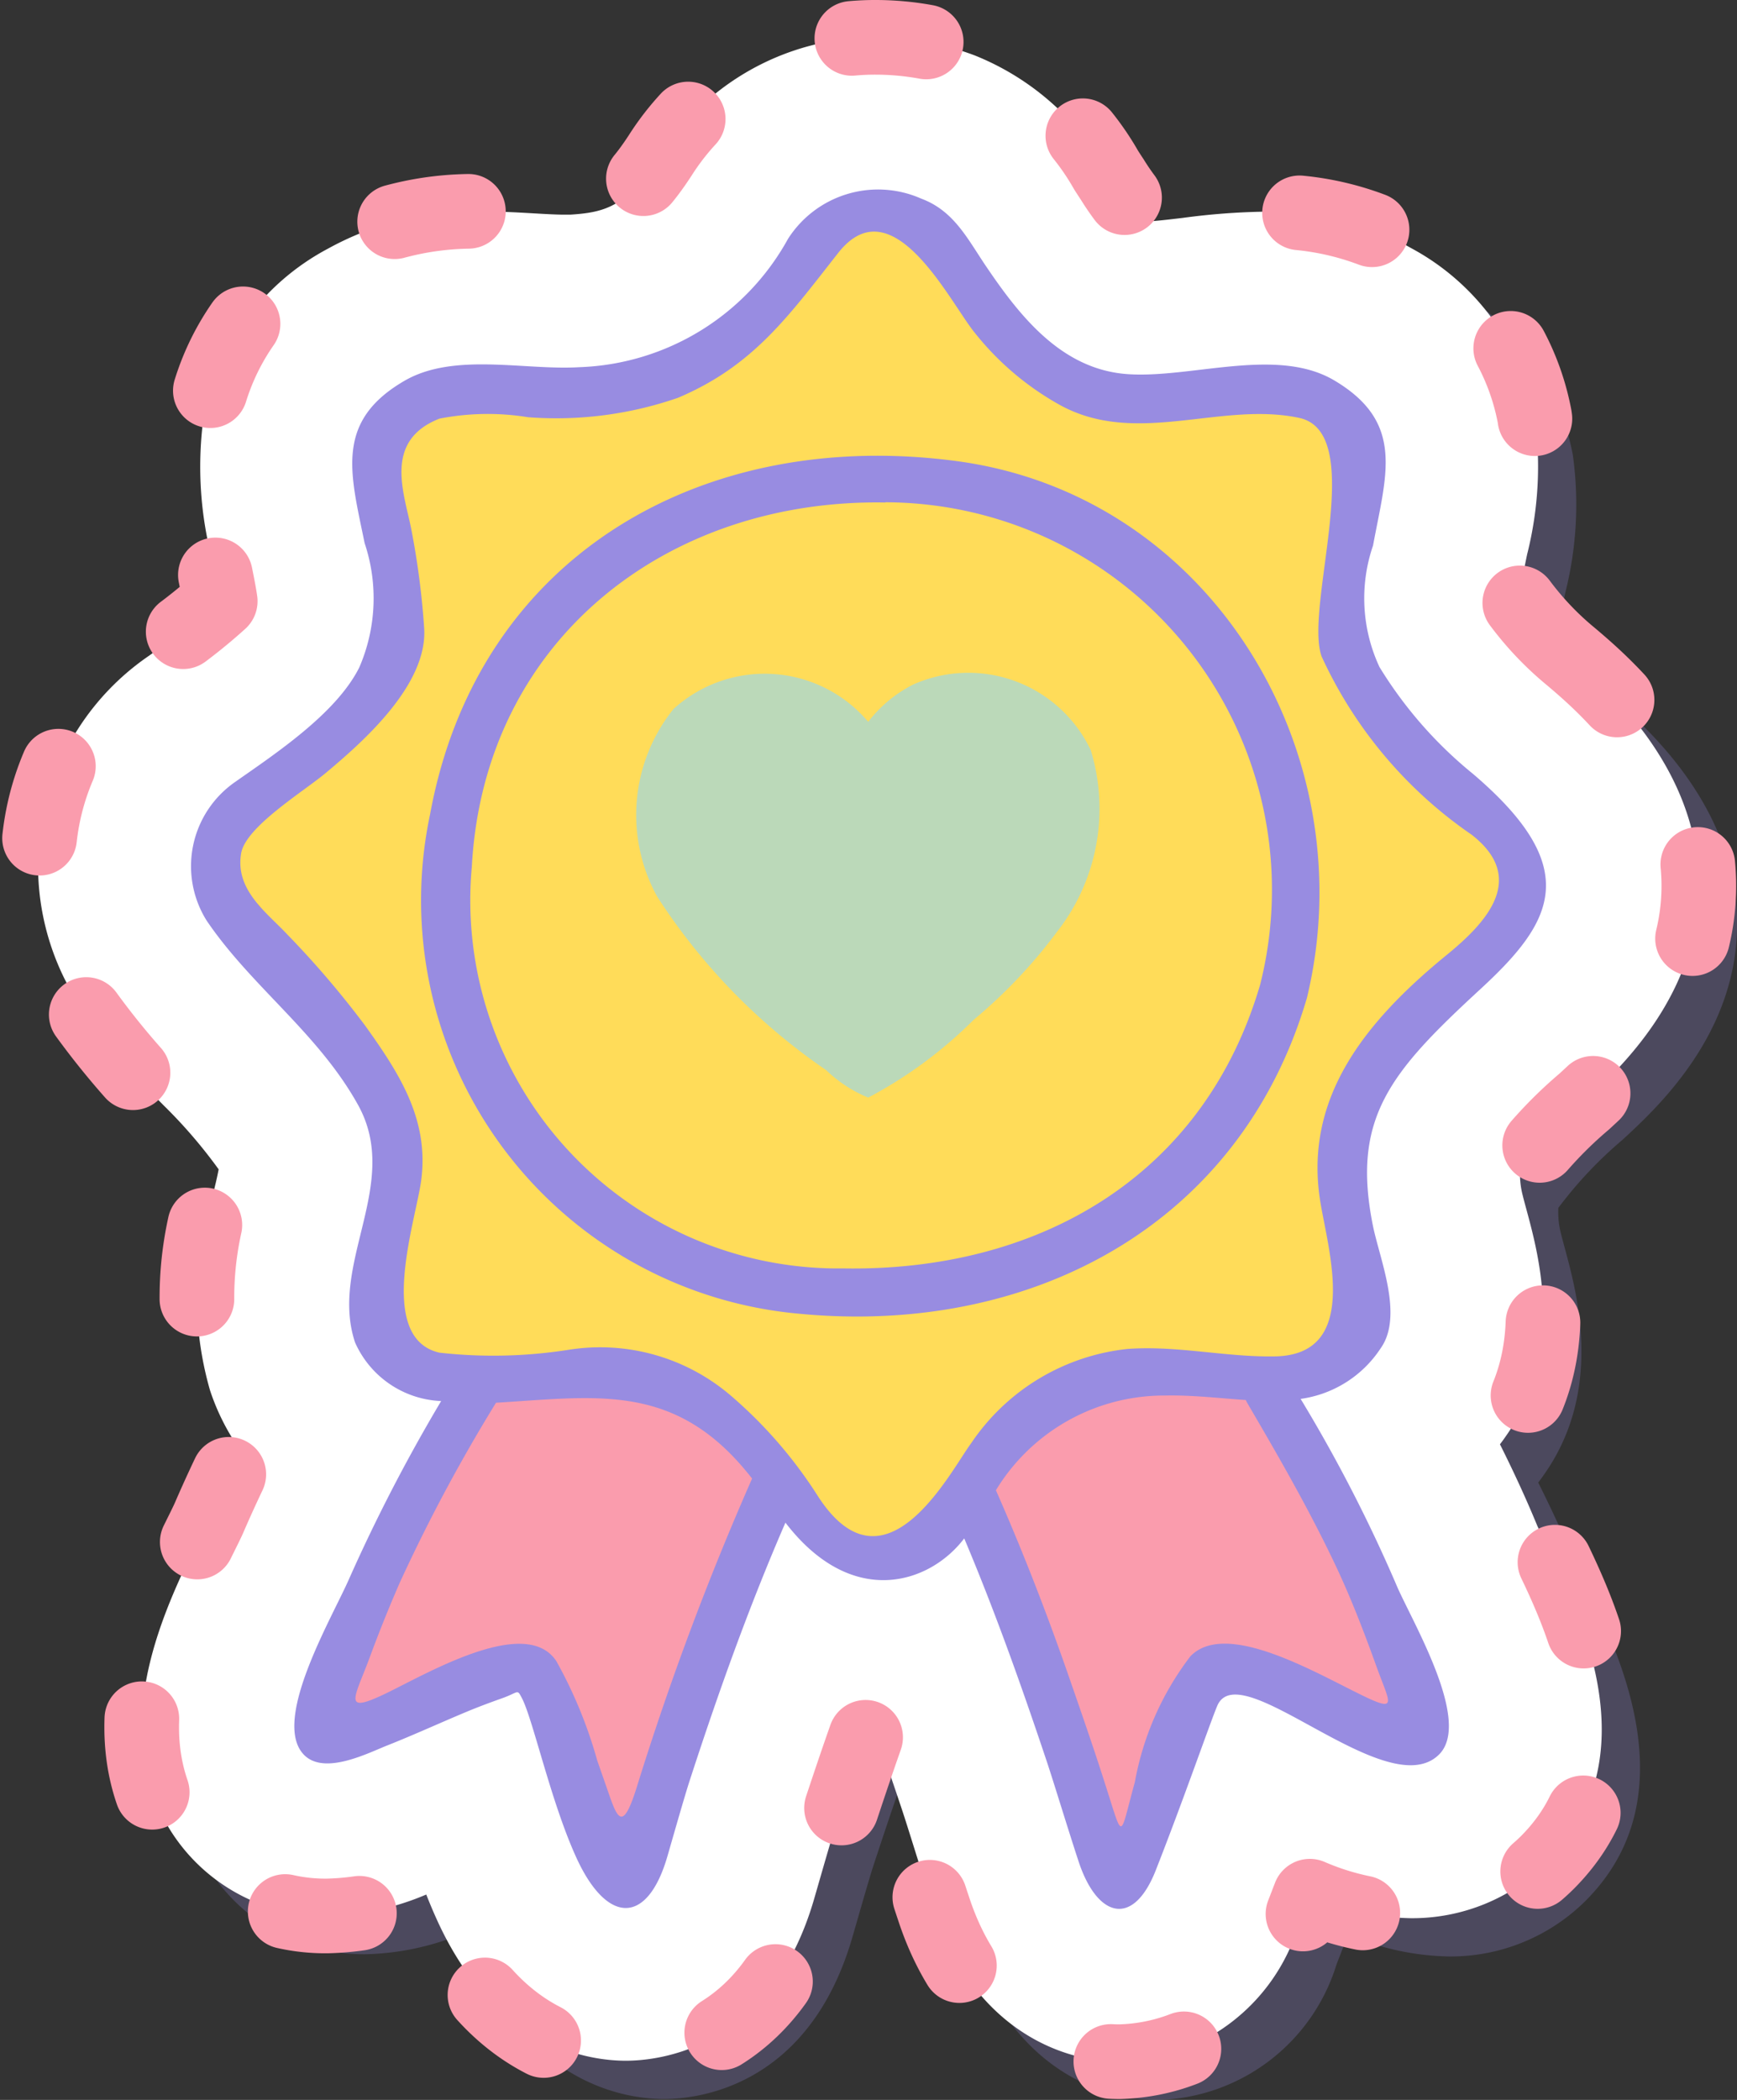
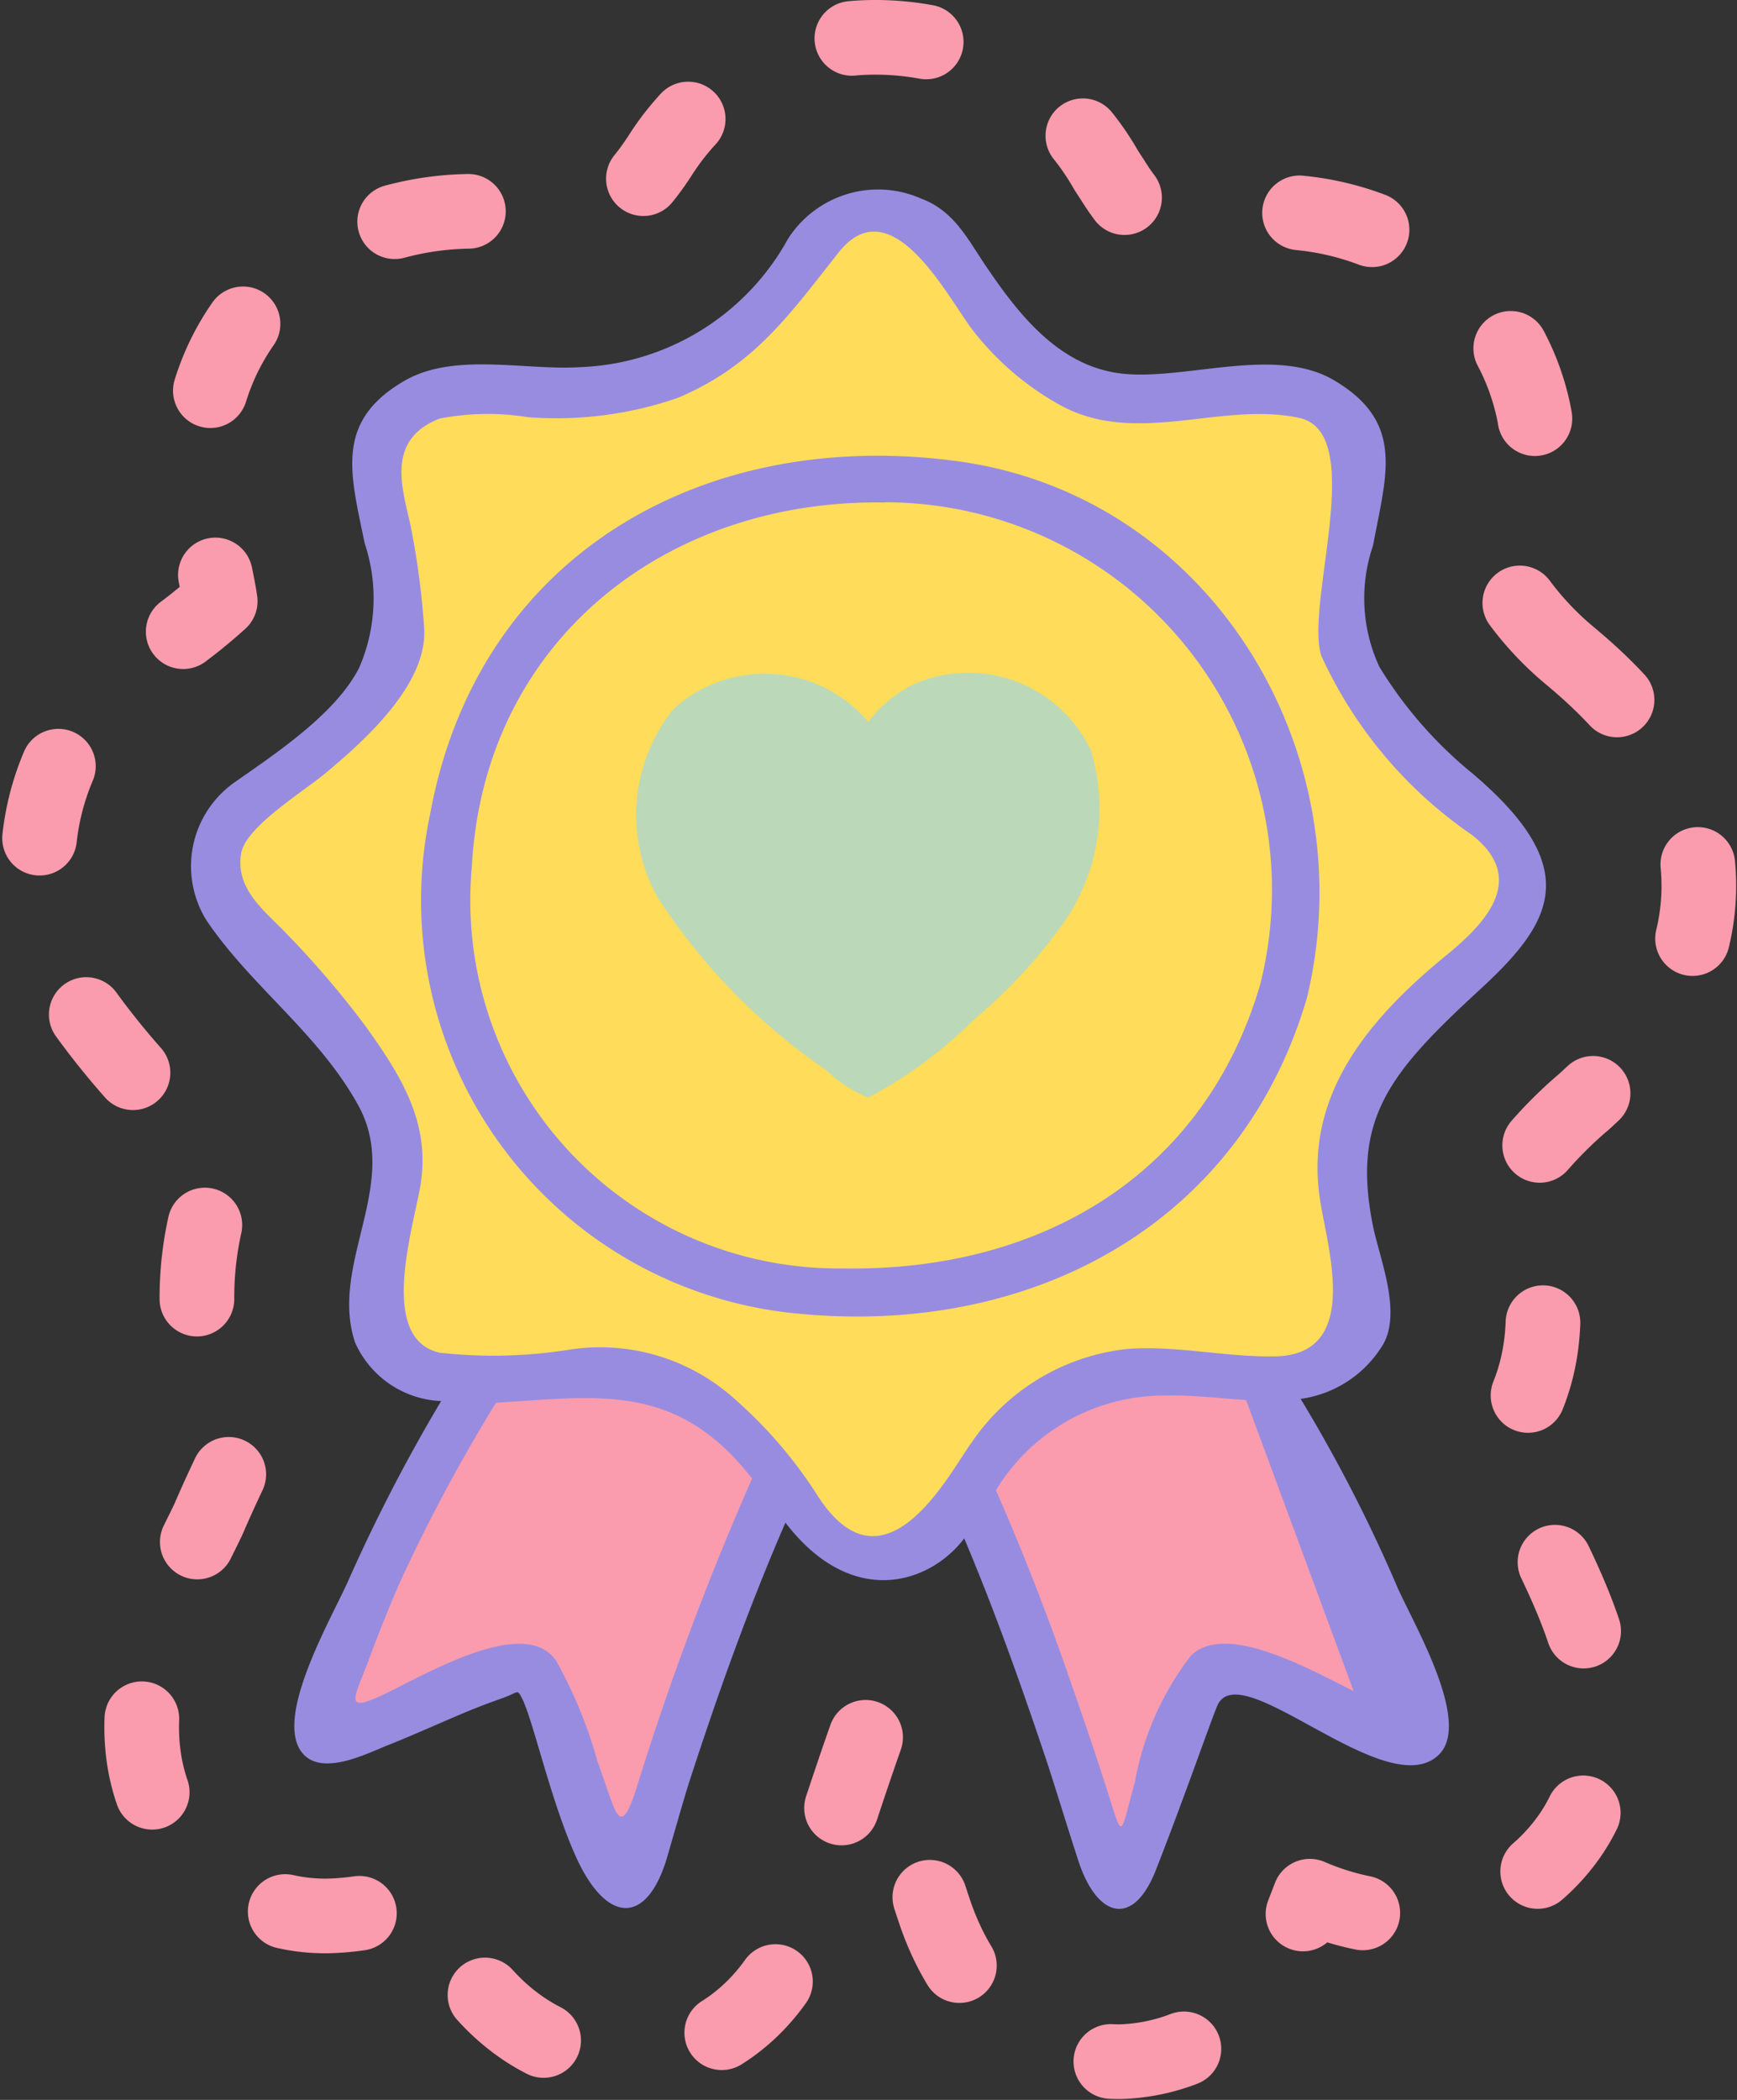
<svg xmlns="http://www.w3.org/2000/svg" width="46.537" height="56.251" viewBox="0 0 46.537 56.251">
  <rect x="0" y="0" width="46.537" height="56.251" fill="#333333" stroke="none" />
  <defs>
    <clipPath id="clip-path">
-       <rect id="Rectangle_34" data-name="Rectangle 34" width="44.501" height="54.228" fill="none" />
-     </clipPath>
+       </clipPath>
  </defs>
  <g id="wishlist" transform="translate(-1174.945 -69.988)">
    <g id="Groupe_27" data-name="Groupe 27" transform="translate(1176.981 72.011)" opacity="0.25">
      <g id="Groupe_22" data-name="Groupe 22" transform="translate(0 0)">
        <g id="Groupe_21" data-name="Groupe 21" clip-path="url(#clip-path)">
          <path id="Tracé_129" data-name="Tracé 129" d="M47.582,364.171a8.186,8.186,0,0,1-1.418-1.5c.026-.164.065-.373.1-.543l.038-.2c.032-.173.065-.341.1-.505a9.631,9.631,0,0,0,.2-3.684,6.485,6.485,0,0,0-3.3-4.512,7.531,7.531,0,0,0-3.92-.981,18.312,18.312,0,0,0-2.2.166c-.372.044-.754.09-1.021.1a6.625,6.625,0,0,1-.875-1.127c-.055-.082-.108-.165-.161-.247A7.079,7.079,0,0,0,31.6,348.06a7.548,7.548,0,0,0-2.636-.484,6.817,6.817,0,0,0-5.789,3.163c-.881,1.351-1.437,1.527-2.412,1.587-.05,0-.1,0-.154,0-.224,0-.519-.017-.83-.035-.412-.024-.878-.051-1.374-.051a8.05,8.05,0,0,0-4.137,1,6.468,6.468,0,0,0-3.342,4.627,9.886,9.886,0,0,0,.259,3.758l.066.319c.037.183.105.515.136.736A14.106,14.106,0,0,1,9.68,364l-.269.189a6.814,6.814,0,0,0-1.772,9.342A20.686,20.686,0,0,0,9.885,376.2a13.309,13.309,0,0,1,1.46,1.7c-.038.207-.11.5-.167.734a8.982,8.982,0,0,0-.064,5.186,6.019,6.019,0,0,0,.814,1.609c-.288.579-.57,1.179-.835,1.793-.039.092-.155.327-.249.516-.938,1.9-2.508,5.093-.8,7.856a4.9,4.9,0,0,0,4.215,2.308,7.171,7.171,0,0,0,2.65-.574c.092.233.189.465.293.692,1.542,3.393,4.048,3.76,5.054,3.76.891,0,3.888-.314,5.05-4.352l.071-.246c.173-.6.389-1.353.481-1.634.3-.914.585-1.765.869-2.564.073,0,.146.008.219.011.26.73.495,1.419.7,2.034.088.262.215.669.356,1.118.16.51.336,1.071.5,1.559.988,3.022,3.22,4.1,4.98,4.1a5.143,5.143,0,0,0,4.79-3.633c.105-.268.209-.537.31-.8a7.12,7.12,0,0,0,2.7.589h0a5.129,5.129,0,0,0,3.66-1.489c2.8-2.8.876-6.695-.047-8.569-.081-.164-.191-.389-.22-.455-.309-.752-.649-1.481-1-2.182.05-.065.1-.132.146-.2,1.606-2.261.9-4.841.566-6.08-.036-.132-.085-.313-.1-.378a2.317,2.317,0,0,1-.073-.7,11.153,11.153,0,0,1,1.721-1.825c.936-.863,3.129-2.884,3.067-5.9-.065-3.157-2.589-5.3-3.418-6" transform="translate(-6.5 -347.576)" fill="#988ce1" />
        </g>
      </g>
    </g>
-     <path id="Tracé_168" data-name="Tracé 168" d="M42.582,359.171a8.187,8.187,0,0,1-1.418-1.5c.026-.164.065-.373.1-.543l.038-.2c.032-.173.065-.341.1-.505a9.631,9.631,0,0,0,.2-3.684,6.485,6.485,0,0,0-3.3-4.512,7.532,7.532,0,0,0-3.92-.981,18.3,18.3,0,0,0-2.2.166c-.372.044-.754.09-1.021.1a6.627,6.627,0,0,1-.875-1.127c-.055-.082-.108-.165-.161-.247A7.079,7.079,0,0,0,26.6,343.06a7.549,7.549,0,0,0-2.636-.484,6.817,6.817,0,0,0-5.789,3.163c-.881,1.351-1.437,1.527-2.412,1.587-.05,0-.1,0-.154,0-.224,0-.519-.017-.83-.035-.412-.024-.878-.051-1.374-.051a8.05,8.05,0,0,0-4.137,1,6.468,6.468,0,0,0-3.342,4.627,9.886,9.886,0,0,0,.259,3.758l.066.319c.037.183.105.515.136.736A14.107,14.107,0,0,1,4.68,359l-.269.189a6.814,6.814,0,0,0-1.772,9.342A20.682,20.682,0,0,0,4.885,371.2a13.307,13.307,0,0,1,1.46,1.7c-.038.207-.11.5-.167.734a8.982,8.982,0,0,0-.064,5.186,6.019,6.019,0,0,0,.814,1.609c-.288.579-.57,1.179-.835,1.793-.039.092-.155.327-.249.516-.938,1.9-2.508,5.093-.8,7.856A4.9,4.9,0,0,0,9.257,392.9a7.171,7.171,0,0,0,2.65-.574c.092.233.189.465.293.692,1.542,3.393,4.048,3.76,5.054,3.76.891,0,3.888-.314,5.05-4.352l.071-.246c.173-.6.389-1.353.481-1.634.3-.914.585-1.765.869-2.564.073,0,.146.008.219.011.26.73.495,1.419.7,2.034.088.262.215.669.356,1.118.16.51.336,1.071.5,1.559.988,3.022,3.22,4.1,4.98,4.1a5.143,5.143,0,0,0,4.79-3.633c.105-.268.209-.537.31-.8a7.121,7.121,0,0,0,2.7.589h0a5.129,5.129,0,0,0,3.66-1.489c2.8-2.8.876-6.695-.047-8.569-.081-.164-.191-.389-.22-.455-.309-.752-.649-1.481-1-2.182.05-.065.1-.132.146-.2,1.606-2.261.9-4.841.566-6.08-.036-.132-.085-.313-.1-.378a2.316,2.316,0,0,1-.073-.7,11.152,11.152,0,0,1,1.721-1.825c.936-.863,3.129-2.884,3.067-5.9-.065-3.157-2.589-5.3-3.418-6" transform="translate(1174.458 -271.588)" fill="#fff" />
    <path id="Tracé_169" data-name="Tracé 169" d="M42.582,359.171a8.187,8.187,0,0,1-1.418-1.5c.026-.164.065-.373.1-.543l.038-.2c.032-.173.065-.341.1-.505a9.631,9.631,0,0,0,.2-3.684,6.485,6.485,0,0,0-3.3-4.512,7.532,7.532,0,0,0-3.92-.981,18.3,18.3,0,0,0-2.2.166c-.372.044-.754.09-1.021.1a6.627,6.627,0,0,1-.875-1.127c-.055-.082-.108-.165-.161-.247A7.079,7.079,0,0,0,26.6,343.06a7.549,7.549,0,0,0-2.636-.484,6.817,6.817,0,0,0-5.789,3.163c-.881,1.351-1.437,1.527-2.412,1.587-.05,0-.1,0-.154,0-.224,0-.519-.017-.83-.035-.412-.024-.878-.051-1.374-.051a8.05,8.05,0,0,0-4.137,1,6.468,6.468,0,0,0-3.342,4.627,9.886,9.886,0,0,0,.259,3.758l.066.319c.037.183.105.515.136.736A14.107,14.107,0,0,1,4.68,359l-.269.189a6.814,6.814,0,0,0-1.772,9.342A20.682,20.682,0,0,0,4.885,371.2a13.307,13.307,0,0,1,1.46,1.7c-.038.207-.11.5-.167.734a8.982,8.982,0,0,0-.064,5.186,6.019,6.019,0,0,0,.814,1.609c-.288.579-.57,1.179-.835,1.793-.039.092-.155.327-.249.516-.938,1.9-2.508,5.093-.8,7.856A4.9,4.9,0,0,0,9.257,392.9a7.171,7.171,0,0,0,2.65-.574c.092.233.189.465.293.692,1.542,3.393,4.048,3.76,5.054,3.76.891,0,3.888-.314,5.05-4.352l.071-.246c.173-.6.389-1.353.481-1.634.3-.914.585-1.765.869-2.564.073,0,.146.008.219.011.26.73.495,1.419.7,2.034.088.262.215.669.356,1.118.16.51.336,1.071.5,1.559.988,3.022,3.22,4.1,4.98,4.1a5.143,5.143,0,0,0,4.79-3.633c.105-.268.209-.537.31-.8a7.121,7.121,0,0,0,2.7.589h0a5.129,5.129,0,0,0,3.66-1.489c2.8-2.8.876-6.695-.047-8.569-.081-.164-.191-.389-.22-.455-.309-.752-.649-1.481-1-2.182.05-.065.1-.132.146-.2,1.606-2.261.9-4.841.566-6.08-.036-.132-.085-.313-.1-.378a2.316,2.316,0,0,1-.073-.7,11.152,11.152,0,0,1,1.721-1.825c.936-.863,3.129-2.884,3.067-5.9C45.935,362.016,43.411,359.874,42.582,359.171Z" transform="translate(1174.458 -271.588)" fill="none" stroke="#fa9cad" stroke-linecap="round" stroke-linejoin="round" stroke-width="2" stroke-dasharray="2 5" />
    <path id="Tracé_170" data-name="Tracé 170" d="M55.867,378.2a11.241,11.241,0,0,1-2.487-2.847,4.351,4.351,0,0,1-.173-3.255c.352-1.91.867-3.3-1.051-4.431-1.538-.9-3.823-.042-5.526-.161-1.779-.124-2.9-1.568-3.818-2.929-.481-.717-.847-1.452-1.709-1.772a2.862,2.862,0,0,0-3.571,1.079,6.64,6.64,0,0,1-5.588,3.436c-1.471.09-3.362-.406-4.689.366-1.873,1.089-1.448,2.474-1.065,4.347a4.658,4.658,0,0,1-.144,3.332c-.622,1.24-2.256,2.314-3.347,3.081a2.746,2.746,0,0,0-.741,3.7c1.2,1.77,2.984,3.006,4.055,4.935,1.175,2.117-.783,4.238-.08,6.363a2.641,2.641,0,0,0,2.307,1.571,45.352,45.352,0,0,0-2.456,4.74c-.429.993-1.961,3.571-1.325,4.6.472.764,1.725.134,2.3-.1.721-.284,1.426-.608,2.141-.907.32-.134.644-.255.971-.371.447-.158.4-.257.525-.019.3.557.771,2.758,1.461,4.276.822,1.809,1.911,1.83,2.447-.031.218-.756.465-1.622.592-2.013.759-2.336,1.588-4.662,2.568-6.918,1.784,2.323,3.867,1.639,4.79.422.821,1.945,1.53,3.938,2.2,5.939.191.569.554,1.77.862,2.708.491,1.5,1.458,1.8,2.071.241.759-1.933,1.447-3.927,1.645-4.4.6-1.424,4.559,2.682,5.945,1.3.9-.9-.78-3.653-1.159-4.576a40.5,40.5,0,0,0-2.551-4.949,3.063,3.063,0,0,0,2.145-1.357c.618-.87-.03-2.394-.208-3.281-.582-2.889.467-4.116,2.886-6.345,1.952-1.8,2.772-3.233-.226-5.777" transform="translate(1158.524 -287.496)" fill="#988ce1" />
    <path id="Tracé_171" data-name="Tracé 171" d="M61,384.181a11.716,11.716,0,0,1-4.033-4.783c-.481-1.331,1.254-5.993-.6-6.392-2.1-.452-4.375.787-6.426-.354a7.648,7.648,0,0,1-2.258-1.915c-.663-.8-2.206-4.01-3.668-2.151-1.329,1.689-2.266,3.022-4.29,3.88a9.952,9.952,0,0,1-4.022.521,6.739,6.739,0,0,0-2.371.038c-1.53.6-.932,2.023-.75,2.989a21.377,21.377,0,0,1,.34,2.622c.1,1.518-1.642,3.05-2.637,3.881-.613.512-2.147,1.443-2.267,2.155-.165.987.687,1.581,1.238,2.172a24.952,24.952,0,0,1,2.079,2.433c.928,1.294,1.724,2.528,1.507,4.158-.144,1.076-1.219,4.22.49,4.611a12.989,12.989,0,0,0,3.484-.081,5.381,5.381,0,0,1,4.292,1.206,12.086,12.086,0,0,1,2.347,2.693c1.81,2.84,3.567-.648,4.127-1.4a5.782,5.782,0,0,1,4.194-2.519c1.34-.094,2.63.226,3.954.2,2.278-.05,1.415-2.819,1.2-4.15-.436-2.713,1.117-4.75,3.391-6.606,1.087-.886,2.141-2.054.68-3.206m-4.428,4.358c-1.8,6.135-7.446,9.053-13.6,8.462a11.118,11.118,0,0,1-9.891-13.386c1.28-6.961,7.342-10.356,14.1-9.455,6.843.911,10.967,7.843,9.391,14.379" transform="translate(1153.387 -291.823)" fill="#ffdc59" />
    <path id="Tracé_172" data-name="Tracé 172" d="M49.827,531.167c-.083-.237-.166-.475-.249-.713a12.136,12.136,0,0,0-1.094-2.659c-.738-1.123-2.97.054-4.264.713-1.549.79-1.171.361-.738-.811q.371-1.006.8-1.991a44.862,44.862,0,0,1,2.585-4.834c2.568-.153,4.591-.518,6.5,1.6.126.139.244.284.361.43a77.546,77.546,0,0,0-3.1,8.3c-.391,1.234-.523.765-.8-.032" transform="translate(1141.367 -413.308)" fill="#fa9cad" />
-     <path id="Tracé_173" data-name="Tracé 173" d="M136.554,528.322c-1.344-.678-3.488-1.854-4.374-.934a7.833,7.833,0,0,0-1.489,3.373c-.412,1.488-.3,1.6-.759.164-.3-.95-.627-1.893-.954-2.835-.6-1.741-1.266-3.463-2.009-5.15a5.271,5.271,0,0,1,4.537-2.537c.741-.015,1.466.074,2.159.12a.631.631,0,0,0,.032.069c.836,1.427,1.658,2.854,2.366,4.349.421.889.773,1.807,1.106,2.732.37,1.027.625,1.274-.615.648" transform="translate(1074.658 -413.032)" fill="#fa9cad" />
+     <path id="Tracé_173" data-name="Tracé 173" d="M136.554,528.322c-1.344-.678-3.488-1.854-4.374-.934a7.833,7.833,0,0,0-1.489,3.373c-.412,1.488-.3,1.6-.759.164-.3-.95-.627-1.893-.954-2.835-.6-1.741-1.266-3.463-2.009-5.15a5.271,5.271,0,0,1,4.537-2.537c.741-.015,1.466.074,2.159.12a.631.631,0,0,0,.032.069" transform="translate(1074.658 -413.032)" fill="#fa9cad" />
    <path id="Tracé_174" data-name="Tracé 174" d="M69.347,403.475c-5.852-.105-10.752,3.687-11.079,9.757a9.861,9.861,0,0,0,9.944,10.76c5.2.09,9.655-2.425,11.176-7.6a10.379,10.379,0,0,0-10.041-12.923" transform="translate(1129.318 -320.026)" fill="#ffdc59" />
    <path id="Tracé_176" data-name="Tracé 176" d="M30.328,456.1a1.728,1.728,0,0,0-.139-.161q.067.082.139.161" transform="translate(1151.638 -361.762)" fill="#ffa222" />
    <path id="heart" d="M12.165,3.578a5.347,5.347,0,0,1-.9,4.847,13.7,13.7,0,0,1-2.241,2.367A11.778,11.778,0,0,1,6.2,12.875a3.578,3.578,0,0,1-1.127-.736A16.391,16.391,0,0,1,.546,7.491,4.532,4.532,0,0,1,.984,2.464,3.632,3.632,0,0,1,6.2,2.809a3.53,3.53,0,0,1,1.207-1,3.631,3.631,0,0,1,4.761,1.771Z" transform="translate(1192.006 86.515)" fill="#bbd9b9" />
  </g>
</svg>